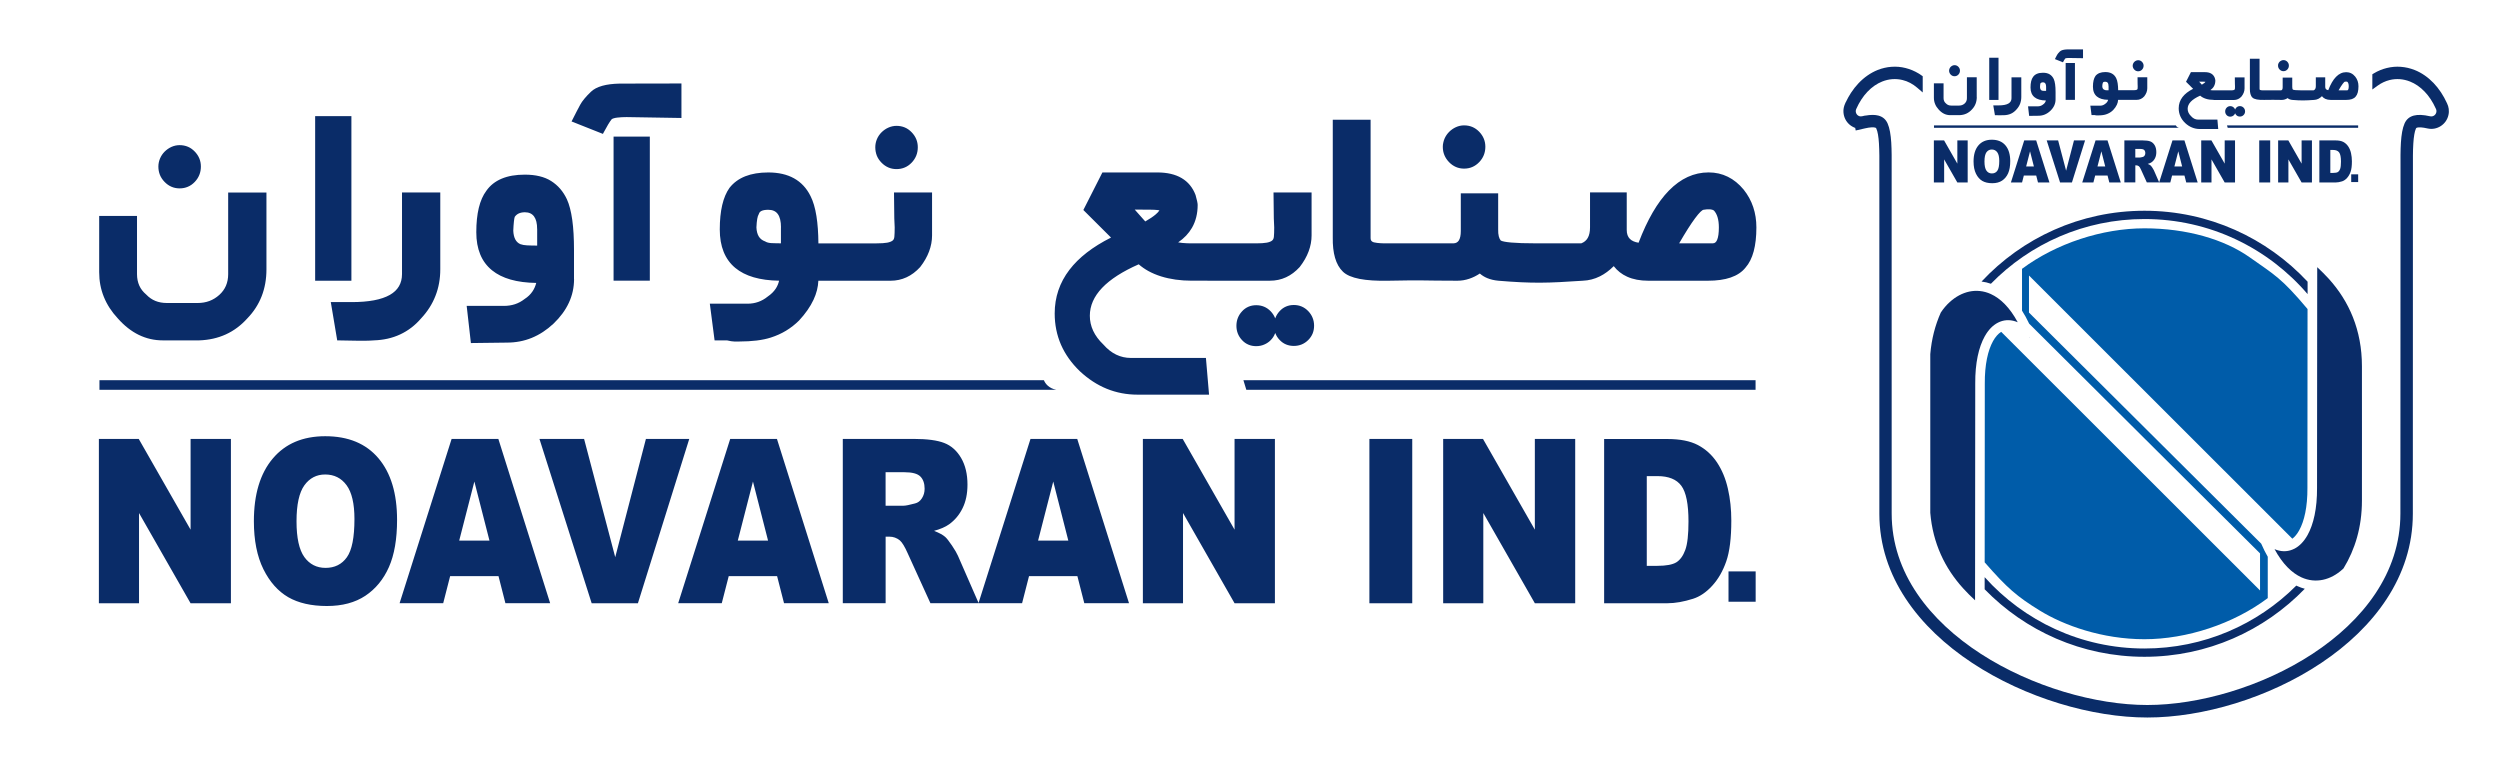
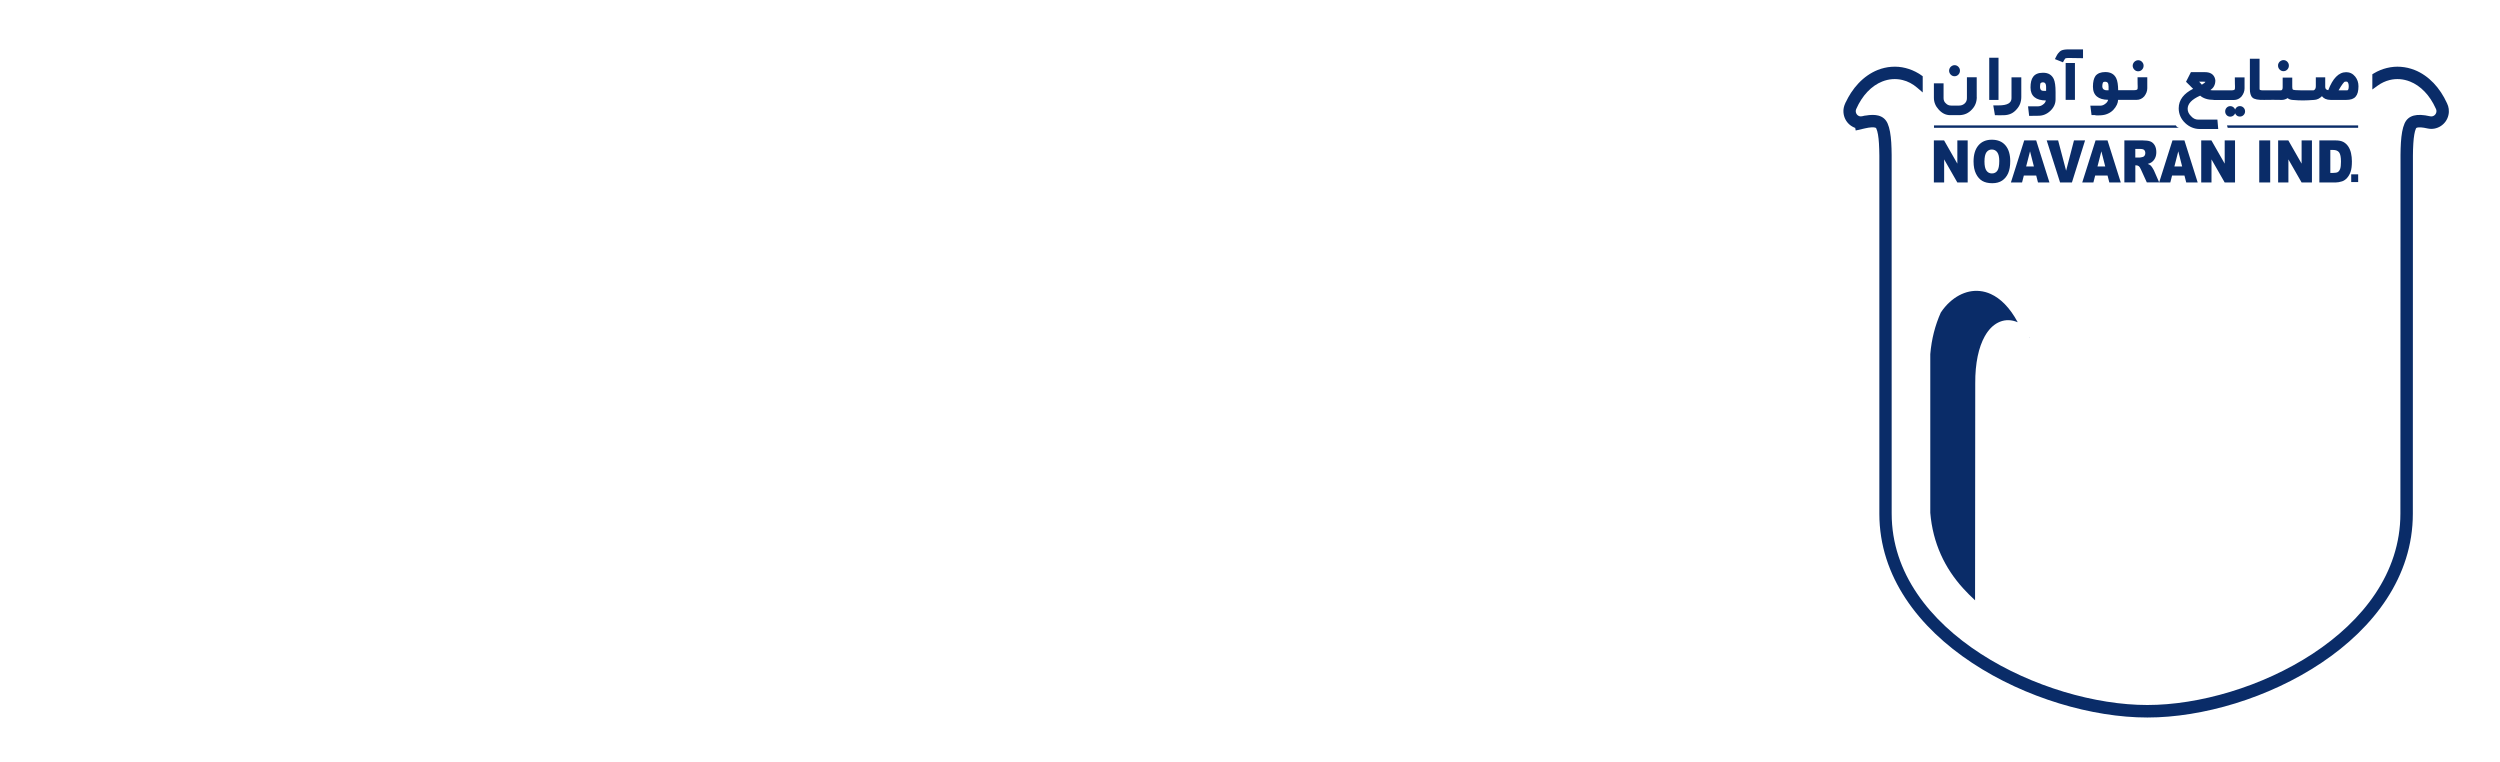
<svg xmlns="http://www.w3.org/2000/svg" version="1.1" id="Layer_1" x="0px" y="0px" viewBox="0 0 829.53 252.77" style="enable-background:new 0 0 829.53 252.77;" xml:space="preserve">
  <style type="text/css">
	.st0{fill-rule:evenodd;clip-rule:evenodd;fill:#0A2C68;}
	.st1{fill-rule:evenodd;clip-rule:evenodd;fill:#005CA9;}
</style>
  <g>
    <path class="st0" d="M787.72,24.31c0.66-0.4,1.35-0.74,2.06-1.03c0.71-0.29,1.44-0.53,2.17-0.71c0.78-0.19,1.56-0.32,2.33-0.39   c0.77-0.07,1.55-0.07,2.33-0.01c0.78,0.06,1.56,0.18,2.33,0.35c0.76,0.18,1.52,0.42,2.27,0.71c1.14,0.45,2.25,1.05,3.31,1.78   c1.04,0.71,2.03,1.56,2.97,2.54c0.88,0.92,1.71,1.96,2.47,3.11c0.73,1.1,1.39,2.3,1.99,3.61c0.14,0.28,0.26,0.58,0.36,0.91   c0.09,0.3,0.16,0.62,0.21,0.96c0.04,0.34,0.06,0.68,0.04,1.02c-0.02,0.33-0.06,0.68-0.14,1.02c-0.17,0.77-0.49,1.48-0.92,2.09   c-0.44,0.63-1.01,1.17-1.65,1.58c-0.64,0.41-1.36,0.69-2.12,0.83c-0.73,0.13-1.49,0.11-2.26-0.06c-0.86-0.2-1.58-0.31-2.18-0.35   c-0.54-0.03-0.96-0.01-1.28,0.08c-0.11,0.03-0.19,0.07-0.25,0.12c-0.05,0.04-0.1,0.11-0.13,0.2c-0.23,0.52-0.41,1.19-0.54,1.99   c-0.15,0.85-0.25,1.84-0.32,2.95c-0.08,1.25-0.12,2.58-0.13,3.99c-0.02,1.45-0.01,3,0,4.63c-0.01,38.08-0.03,76.18-0.03,114.24   c0,41.75-51.49,67.61-88.09,67.61c-36.49,0-88.93-25.8-88.93-67.61c0-38.08,0.02-76.16,0-114.24c0.01-1.64,0.02-3.19,0-4.64   c-0.02-1.41-0.05-2.74-0.13-3.99c-0.07-1.1-0.17-2.09-0.32-2.95c-0.14-0.8-0.32-1.47-0.55-1.99c-0.04-0.08-0.08-0.15-0.13-0.2   c-0.06-0.05-0.14-0.09-0.25-0.12c-0.32-0.09-0.74-0.11-1.28-0.08c-0.6,0.04-1.32,0.15-2.18,0.35l-3,0.69l-0.17-0.86   c-0.17-0.06-0.32-0.12-0.46-0.18l0-0.01c-0.72-0.32-1.34-0.77-1.85-1.31c-0.53-0.56-0.94-1.22-1.21-1.93   c-0.27-0.71-0.4-1.47-0.39-2.24c0.02-0.75,0.18-1.5,0.49-2.22l0.29-0.67h0.02c0.52-1.09,1.09-2.12,1.71-3.07   c0.77-1.18,1.61-2.24,2.5-3.18c0.95-1,1.95-1.86,3-2.59c1.07-0.74,2.19-1.35,3.34-1.81c0.75-0.3,1.51-0.54,2.27-0.71   c0.77-0.18,1.55-0.3,2.33-0.35c0.78-0.06,1.56-0.05,2.33,0.01c0.77,0.07,1.55,0.19,2.32,0.39c0.76,0.19,1.52,0.44,2.26,0.75   c0.74,0.31,1.46,0.68,2.14,1.09l0.42,0.27l0.89,0.62v5.38l-1.83-1.57c-0.74-0.64-1.52-1.17-2.32-1.59   c-0.81-0.43-1.66-0.75-2.53-0.96c-1.12-0.28-2.26-0.37-3.4-0.29c-1.14,0.08-2.28,0.35-3.38,0.79c-1.73,0.69-3.4,1.83-4.89,3.4   c-1.43,1.51-2.7,3.42-3.72,5.73c-0.19,0.44-0.19,0.92-0.03,1.33c0.15,0.41,0.47,0.77,0.9,0.96c0.17,0.08,0.35,0.12,0.52,0.14   c0.18,0.02,0.36,0,0.54-0.04l1.07-0.24l0.01,0.03c1.79-0.32,3.21-0.31,4.33-0.02c1.52,0.4,2.49,1.3,3.08,2.62h0   c0.69,1.57,1.04,3.71,1.21,6.34c0.16,2.51,0.15,5.52,0.13,8.9c0.01,38.08,0.01,76.15,0.01,114.23c0,39.41,50.66,63.49,84.82,63.49   c34.26,0,83.98-24.13,83.98-63.49c0-23.88,0.03-90.34,0.04-114.23c-0.02-3.38-0.03-6.39,0.13-8.9c0.17-2.63,0.52-4.77,1.21-6.34h0   c0.59-1.32,1.56-2.22,3.08-2.62c1.33-0.35,3.09-0.29,5.41,0.24l0.02,0c0.45,0.1,0.91,0.01,1.27-0.23c0.37-0.24,0.65-0.62,0.76-1.08   l0-0.01c0.05-0.21,0.05-0.41,0.03-0.61c-0.03-0.21-0.09-0.4-0.18-0.58l-0.03-0.06c-1.02-2.27-2.28-4.14-3.7-5.62   c-1.48-1.55-3.13-2.66-4.84-3.34c-1.1-0.44-2.24-0.7-3.38-0.79c-1.14-0.08-2.28,0.01-3.4,0.29c-0.7,0.17-1.39,0.42-2.05,0.73   c-0.66,0.31-1.31,0.69-1.93,1.14l-1.75,1.27v-5.05L787.72,24.31z" />
-     <path class="st0" d="M711.57,69.93c-21.34,0-40.57,9.04-54.07,23.49c1.03,0.12,2.07,0.37,3.11,0.73   c12.94-13.24,30.99-21.47,50.97-21.47c21.65,0,41.05,9.66,54.11,24.91l0-4.12C752.18,78.99,732.93,69.93,711.57,69.93L711.57,69.93   z M658.53,195.53c13.44,13.81,32.23,22.4,53.03,22.4c20.88,0,39.74-8.65,53.2-22.57c-0.81-0.21-1.62-0.5-2.43-0.87   c-0.13-0.06-0.26-0.12-0.39-0.18c-12.89,12.9-30.71,20.87-50.38,20.87c-21.06,0-39.98-9.14-53.03-23.67L658.53,195.53z" />
-     <path class="st1" d="M711.57,75.76c-14,0-29.29,5-40.64,13.44v13.88c0.83,1.3,1.62,2.73,2.37,4.32l76.61,76.23v12.3l-85.89-85.82   c-0.99,0.62-1.91,1.65-2.7,3.06c-1.72,3.09-2.78,7.86-2.74,14.08c0,19.78-0.02,39.56-0.04,59.34c7.53,8.62,10.73,11.34,18.28,16   c8.02,4.94,20.72,9.51,34.74,9.51c14.02,0,29.52-5.07,40.91-13.64v-13.72c-0.76-1.31-1.49-2.76-2.17-4.34l-77.06-76.68v-12.3   l87.39,87.33c0.83-0.63,1.59-1.56,2.26-2.76c1.72-3.09,2.78-7.86,2.74-14.08c0-19.79,0.02-39.58,0.04-59.37   c-8.72-10.36-10.87-11.28-19.16-17.14C738.04,79.41,725.57,75.76,711.57,75.76z" />
    <path class="st0" d="M673.51,112.05l0.05,0.12c-0.1-0.12-0.2-0.24-0.3-0.35C673.34,111.9,673.43,111.97,673.51,112.05   L673.51,112.05z M655.35,199.19l0.06-71.93c-0.05-6.79,1.16-12.1,3.14-15.64c1.2-2.16,2.7-3.7,4.4-4.56l0,0   c1.8-0.92,3.76-1.08,5.79-0.42c0.26,0.08,0.51,0.18,0.77,0.29c-2.66-4.94-5.76-7.92-8.94-9.37c-2.38-1.08-4.81-1.29-7.12-0.81   c-2.34,0.5-4.56,1.71-6.49,3.46c-1.11,1.01-2.12,2.19-2.99,3.52c-1.85,4.15-3.06,8.74-3.48,13.78v52.65   c0.84,10.12,4.86,18.4,10.88,25.03C652.61,196.56,653.94,197.89,655.35,199.19z" />
-     <path class="st0" d="M768.88,88.65l-0.06,73.24c0.05,6.79-1.16,12.1-3.14,15.64c-1.2,2.16-2.71,3.7-4.4,4.56l0-0.01   c-1.8,0.92-3.76,1.08-5.79,0.42c-0.26-0.08-0.51-0.18-0.77-0.29c2.66,4.93,5.76,7.92,8.94,9.37c2.38,1.08,4.81,1.29,7.12,0.8   c2.34-0.49,4.56-1.71,6.49-3.46c0.12-0.1,0.23-0.21,0.34-0.32c3.85-6.31,6.11-13.77,6.11-22.49v-5.86c0-0.07,0-0.13,0-0.2   l0.01-16.14l-0.01-16.33c0-0.07,0-0.13,0-0.2v-5.86c0-11.99-4.25-21.58-11.06-29.08C771.48,91.16,770.21,89.89,768.88,88.65z" />
    <path class="st0" d="M646.73,23.44c0-0.12,0.01-0.23,0.04-0.35c0.02-0.11,0.06-0.23,0.11-0.34c0.05-0.11,0.1-0.21,0.17-0.31   c0.07-0.1,0.14-0.19,0.22-0.27c0.08-0.08,0.17-0.16,0.27-0.22c0.09-0.07,0.2-0.12,0.3-0.17c0.11-0.05,0.23-0.09,0.34-0.12   c0.12-0.03,0.24-0.04,0.36-0.04c0.25,0,0.49,0.05,0.7,0.14c0.21,0.09,0.41,0.23,0.58,0.41c0.17,0.18,0.3,0.38,0.39,0.59   c0.09,0.21,0.13,0.44,0.13,0.68c0,0.25-0.04,0.49-0.13,0.71c-0.09,0.22-0.22,0.42-0.39,0.6c-0.18,0.18-0.37,0.32-0.58,0.41   c-0.21,0.09-0.45,0.14-0.7,0.14c-0.25,0-0.48-0.05-0.69-0.14c-0.21-0.09-0.41-0.23-0.58-0.41c-0.18-0.18-0.31-0.38-0.4-0.6   C646.78,23.93,646.73,23.7,646.73,23.44L646.73,23.44z M721.98,41.6h-80.26v0.81c27.1,0,54.2,0,81.3,0   C722.41,42.28,722.1,41.89,721.98,41.6L721.98,41.6z M738.94,41.6h43.52v0.81h-43.28L738.94,41.6L738.94,41.6z M655.92,32.18   c0,1.65-0.54,3.04-1.63,4.16c-0.54,0.59-1.15,1.05-1.83,1.36c-0.68,0.31-1.43,0.48-2.26,0.51h-3.11c-0.72,0-1.4-0.16-2.04-0.47   c-0.63-0.31-1.23-0.78-1.77-1.39c-0.53-0.57-0.93-1.18-1.19-1.83c-0.27-0.66-0.4-1.36-0.4-2.1v-4.78h3.21v4.95   c0,0.36,0.07,0.69,0.2,0.97c0.13,0.29,0.32,0.54,0.58,0.75l0.01,0.01c0.23,0.24,0.48,0.42,0.77,0.53c0.29,0.12,0.61,0.18,0.97,0.18   h2.62c0.36,0,0.69-0.06,1-0.17c0.3-0.11,0.58-0.29,0.84-0.51c0.25-0.23,0.44-0.49,0.57-0.78c0.13-0.29,0.19-0.62,0.19-0.99v-6.94   h3.25V32.18L655.92,32.18z M660.05,33V19.16h3.08v13.99h-3.08V33L660.05,33z M670.69,32.18v-6.53h-3.25v6.94   c0,0.78-0.34,1.37-1.03,1.77c-0.71,0.41-1.8,0.61-3.24,0.61h-1.78l0.55,3.25c0.94,0,2.21,0.07,3.11,0c0.82-0.03,1.57-0.2,2.24-0.51   c0.67-0.31,1.26-0.77,1.78-1.36c0.54-0.58,0.95-1.22,1.22-1.91C670.55,33.74,670.69,32.98,670.69,32.18L670.69,32.18z M682.06,33   c0,0.71-0.15,1.38-0.44,2.02c-0.29,0.63-0.73,1.23-1.31,1.78c-0.57,0.54-1.19,0.94-1.85,1.21c-0.66,0.27-1.36,0.4-2.1,0.4   l-3.07,0.04l-0.36-3.16h3.17c0.33,0,0.65-0.05,0.94-0.14c0.29-0.1,0.56-0.24,0.81-0.43l0.01-0.01c0.28-0.18,0.51-0.4,0.68-0.66   c0.14-0.21,0.25-0.45,0.31-0.71c-1.65-0.02-2.91-0.38-3.76-1.07c-0.89-0.72-1.34-1.8-1.34-3.24c0-1.59,0.28-2.76,0.85-3.51   c0.32-0.46,0.76-0.81,1.31-1.04c0.54-0.23,1.2-0.34,1.97-0.34c0.46,0,0.87,0.04,1.24,0.13c0.38,0.09,0.71,0.23,1,0.41   c0.29,0.18,0.54,0.4,0.77,0.66c0.22,0.26,0.41,0.55,0.57,0.89c0.2,0.44,0.35,1.02,0.45,1.75c0.1,0.71,0.15,1.57,0.15,2.57V33   L682.06,33z M678.92,28.75c0-0.95-0.35-1.43-1.04-1.43c-0.2,0-0.38,0.03-0.52,0.1c-0.14,0.06-0.25,0.16-0.34,0.29   c-0.03,0.08-0.05,0.22-0.07,0.4c-0.02,0.2-0.04,0.46-0.05,0.78c0.01,0.3,0.07,0.55,0.17,0.75c0.1,0.18,0.24,0.31,0.42,0.4   c0.08,0.03,0.17,0.05,0.26,0.07c0.09,0.02,0.2,0.03,0.31,0.03l0.42,0.01l0.44,0V28.75L678.92,28.75z M685.41,33V20.9h3.08v12.24   h-3.08V33L685.41,33z M686.52,19.24c-0.14,0-0.28,0-0.41,0.01c-0.13,0.01-0.26,0.02-0.38,0.03c-0.12,0.01-0.22,0.03-0.3,0.06   c-0.07,0.02-0.13,0.05-0.17,0.08c-0.09,0.11-0.19,0.26-0.3,0.44c-0.12,0.19-0.25,0.43-0.39,0.7l-0.06,0.11l-2.67-1.06l0.44-0.87   l0.29-0.55c0.09-0.16,0.21-0.33,0.36-0.51c0.15-0.18,0.33-0.38,0.55-0.59c0.23-0.22,0.55-0.39,0.97-0.51   c0.4-0.11,0.89-0.17,1.47-0.19l5.25-0.01v2.93L686.52,19.24L686.52,19.24z M702.81,33.14c-0.02,0.54-0.16,1.08-0.41,1.62   c-0.27,0.59-0.68,1.17-1.23,1.76l0,0c-0.34,0.33-0.7,0.62-1.1,0.86c-0.4,0.24-0.83,0.43-1.29,0.58c-0.35,0.11-0.75,0.2-1.2,0.25   c-0.45,0.06-0.95,0.08-1.5,0.08h-0.4c-0.07,0-0.16-0.01-0.27-0.03c-0.1-0.02-0.22-0.04-0.35-0.07H694l-0.4-3.12h3.21   c0.32,0,0.62-0.05,0.91-0.15c0.28-0.1,0.55-0.25,0.8-0.45l0.01-0.01c0.29-0.2,0.51-0.42,0.68-0.67c0.13-0.2,0.23-0.43,0.29-0.67   c-1.64-0.02-2.88-0.39-3.72-1.09c-0.88-0.73-1.32-1.82-1.32-3.27c0-1.58,0.28-2.76,0.83-3.54l0-0.01c0.34-0.43,0.79-0.76,1.34-0.98   c0.55-0.21,1.19-0.32,1.94-0.32c0.86,0,1.59,0.17,2.19,0.5c0.6,0.33,1.07,0.84,1.4,1.5c0.23,0.44,0.39,1.01,0.5,1.71   c0.1,0.66,0.16,1.43,0.17,2.31h4.94c0.19,0,0.37,0,0.52-0.01c0.15-0.01,0.28-0.02,0.38-0.04c0.1-0.02,0.19-0.04,0.27-0.07   c0.07-0.03,0.14-0.06,0.19-0.1c0.04-0.03,0.08-0.08,0.1-0.12c0.03-0.05,0.04-0.12,0.05-0.2c0.01-0.09,0.02-0.2,0.02-0.33l0.01-0.46   l-0.03-0.76c-0.01-0.74-0.02-1.47-0.02-2.21h3.23v3.65c0,0.46-0.08,0.92-0.25,1.37c-0.17,0.45-0.42,0.89-0.75,1.32l-0.01,0.01   c-0.35,0.39-0.74,0.68-1.16,0.87c-0.42,0.19-0.87,0.29-1.36,0.29H702.81L702.81,33.14z M699.64,28.62c0-0.52-0.09-0.9-0.28-1.15   c-0.17-0.24-0.44-0.35-0.8-0.35c-0.25,0-0.45,0.03-0.58,0.1c-0.12,0.06-0.19,0.14-0.21,0.25l-0.02,0.04   c-0.05,0.07-0.09,0.2-0.12,0.38c-0.03,0.19-0.06,0.43-0.07,0.73c0.01,0.32,0.08,0.58,0.2,0.77c0.12,0.19,0.29,0.33,0.52,0.41   l0.03,0.01c0.07,0.04,0.14,0.07,0.23,0.09c0.09,0.02,0.19,0.04,0.3,0.04l0.42,0.01l0.39,0V28.62L699.64,28.62z M707.65,21.8   c0-0.12,0.01-0.23,0.04-0.35c0.02-0.11,0.06-0.23,0.11-0.34c0.05-0.11,0.1-0.21,0.17-0.31c0.07-0.1,0.14-0.19,0.22-0.27   c0.08-0.08,0.17-0.16,0.27-0.22c0.09-0.07,0.2-0.13,0.31-0.18c0.11-0.05,0.23-0.09,0.34-0.11c0.12-0.03,0.24-0.04,0.36-0.04   c0.25,0,0.49,0.05,0.7,0.14c0.21,0.09,0.41,0.23,0.58,0.41c0.17,0.18,0.3,0.38,0.39,0.59c0.09,0.21,0.13,0.44,0.13,0.68   c0,0.25-0.04,0.49-0.13,0.71c-0.09,0.22-0.22,0.42-0.39,0.6c-0.17,0.18-0.37,0.32-0.58,0.41c-0.22,0.09-0.45,0.14-0.7,0.14   c-0.25,0-0.48-0.05-0.69-0.14c-0.21-0.09-0.41-0.23-0.58-0.41c-0.18-0.18-0.31-0.38-0.4-0.6C707.7,22.29,707.65,22.05,707.65,21.8   L707.65,21.8z M734.54,33.14c-0.48,0-0.93-0.03-1.37-0.09c-0.44-0.06-0.85-0.15-1.24-0.28c-0.39-0.12-0.75-0.28-1.08-0.46   c-0.3-0.17-0.57-0.36-0.81-0.57c-1.38,0.61-2.42,1.28-3.11,2c-0.69,0.73-1.04,1.52-1.04,2.37c0,0.9,0.38,1.71,1.14,2.44l0.01,0.01   c0.33,0.38,0.7,0.67,1.09,0.85c0.39,0.19,0.81,0.28,1.26,0.28h6.37l0.27,3.12h-6.08c-0.92,0-1.79-0.17-2.6-0.5   c-0.82-0.33-1.58-0.83-2.29-1.49c-0.71-0.69-1.25-1.44-1.6-2.25c-0.36-0.82-0.54-1.7-0.54-2.65c0-1.38,0.42-2.61,1.25-3.71   c0.8-1.05,1.98-1.96,3.53-2.74l-2.35-2.34l1.62-3.19h4.67c0.83,0,1.52,0.16,2.07,0.48c0.55,0.32,0.94,0.8,1.19,1.45l0,0.01   c0.06,0.2,0.1,0.37,0.13,0.5c0.03,0.14,0.05,0.25,0.05,0.32c0,0.74-0.16,1.39-0.48,1.95c-0.27,0.48-0.66,0.89-1.17,1.24   c0.1,0.02,0.22,0.04,0.35,0.05l0.41,0.03l0.43,0.01h5.44c0.19,0,0.37,0,0.52-0.01c0.15-0.01,0.28-0.02,0.38-0.04   c0.1-0.02,0.19-0.04,0.27-0.07c0.07-0.03,0.14-0.06,0.19-0.1c0.04-0.03,0.08-0.08,0.1-0.12c0.03-0.06,0.05-0.12,0.05-0.2l0.02-0.33   l0.01-0.47l-0.03-0.76c-0.01-0.74-0.02-1.47-0.03-2.21h3.23v3.65c0,0.46-0.08,0.92-0.25,1.37c-0.17,0.45-0.42,0.89-0.75,1.32   l-0.01,0.01c-0.35,0.39-0.74,0.68-1.16,0.87c-0.42,0.19-0.88,0.29-1.36,0.29H734.54L734.54,33.14z M731.8,27.16l-0.18-0.03   c-0.15-0.02-0.34-0.03-0.55-0.03l-1.37-0.01l0.9,1.01c0.38-0.22,0.67-0.42,0.89-0.6C731.63,27.38,731.74,27.27,731.8,27.16   L731.8,27.16z M744.94,36.97c0-0.24-0.04-0.46-0.12-0.67c-0.08-0.21-0.21-0.4-0.37-0.57c-0.17-0.17-0.35-0.3-0.56-0.39   c-0.2-0.09-0.43-0.13-0.67-0.13c-0.24,0-0.46,0.04-0.66,0.13c-0.2,0.09-0.38,0.22-0.54,0.39c-0.16,0.17-0.28,0.36-0.36,0.57   l-0.02,0.05l-0.02-0.04c-0.08-0.21-0.21-0.4-0.37-0.57c-0.17-0.17-0.35-0.3-0.56-0.39c-0.21-0.09-0.43-0.13-0.67-0.13   s-0.46,0.04-0.66,0.13c-0.2,0.09-0.38,0.22-0.54,0.39c-0.32,0.34-0.48,0.76-0.48,1.24c0,0.23,0.04,0.45,0.12,0.66   c0.08,0.2,0.2,0.39,0.36,0.56c0.16,0.17,0.34,0.3,0.54,0.38c0.2,0.09,0.42,0.13,0.66,0.13c0.12,0,0.24-0.01,0.36-0.04   c0.11-0.02,0.22-0.06,0.33-0.11c0.1-0.04,0.2-0.1,0.29-0.16c0.09-0.06,0.18-0.13,0.25-0.21c0.08-0.08,0.15-0.17,0.21-0.26   c0.06-0.09,0.11-0.19,0.15-0.29l0.02-0.06l0.02,0.04c0.08,0.2,0.2,0.39,0.36,0.55c0.16,0.17,0.34,0.29,0.54,0.38   c0.2,0.08,0.42,0.13,0.66,0.13c0.24,0,0.46-0.04,0.67-0.13c0.21-0.08,0.39-0.21,0.56-0.38c0.16-0.16,0.29-0.35,0.37-0.55   C744.9,37.43,744.94,37.21,744.94,36.97L744.94,36.97z M751.25,33.15c-0.99,0.02-1.8-0.03-2.43-0.15   c-0.65-0.13-1.13-0.33-1.42-0.61c-0.31-0.29-0.53-0.69-0.67-1.18c-0.14-0.49-0.21-1.07-0.19-1.75l0-9.98h3.21v10.05   c0,0.08,0.01,0.14,0.04,0.19c0.02,0.05,0.06,0.08,0.1,0.11l0.01,0.01c0.06,0.04,0.19,0.08,0.41,0.1c0.15,0.02,0.32,0.03,0.53,0.04   h5.98c0.2-0.01,0.34-0.09,0.44-0.25c0.11-0.17,0.16-0.44,0.16-0.79v-3.2h3.18v3.06c-0.01,0.23,0.01,0.43,0.05,0.59   c0.04,0.14,0.09,0.26,0.17,0.35c0.14,0.07,0.44,0.13,0.9,0.17c0.5,0.04,1.17,0.07,2.04,0.07h3.91c0.24-0.09,0.42-0.24,0.55-0.46   c0.13-0.23,0.2-0.52,0.2-0.89v-2.98h3.12v3.19c0,0.33,0.09,0.58,0.27,0.76c0.16,0.17,0.41,0.27,0.74,0.32   c0.75-1.96,1.61-3.44,2.58-4.43c1.01-1.03,2.13-1.54,3.38-1.54c0.59,0,1.13,0.12,1.63,0.37c0.5,0.24,0.95,0.61,1.35,1.1   c0.36,0.45,0.63,0.95,0.81,1.48c0.18,0.54,0.27,1.11,0.27,1.73c0,0.79-0.08,1.46-0.23,2.03c-0.15,0.57-0.39,1.04-0.7,1.39   c-0.3,0.37-0.72,0.65-1.26,0.84c-0.53,0.18-1.18,0.27-1.94,0.27h-5.06c-0.69,0-1.29-0.12-1.79-0.34c-0.46-0.21-0.84-0.51-1.14-0.9   c-0.37,0.37-0.76,0.66-1.18,0.87c-0.46,0.23-0.95,0.35-1.46,0.37c-2.99,0.2-4.24,0.24-7.17,0c-0.35-0.03-0.67-0.11-0.95-0.22   c-0.24-0.1-0.45-0.23-0.63-0.39c-0.29,0.19-0.59,0.34-0.89,0.44c-0.34,0.11-0.67,0.17-1.01,0.17   C753.97,33.14,754.4,33.08,751.25,33.15L751.25,33.15z M755.88,21.76c0,0.25,0.04,0.49,0.13,0.71c0.09,0.22,0.22,0.42,0.4,0.6   c0.18,0.18,0.37,0.32,0.58,0.41c0.21,0.09,0.44,0.14,0.69,0.14c0.25,0,0.49-0.05,0.7-0.14c0.21-0.09,0.41-0.23,0.58-0.41   c0.17-0.18,0.3-0.38,0.39-0.6c0.09-0.22,0.13-0.45,0.13-0.71c0-0.24-0.04-0.47-0.13-0.68c-0.09-0.21-0.22-0.41-0.39-0.59   c-0.17-0.18-0.37-0.32-0.58-0.41c-0.21-0.09-0.45-0.14-0.7-0.14c-0.12,0-0.24,0.01-0.36,0.04c-0.12,0.03-0.23,0.06-0.34,0.12   c-0.11,0.05-0.21,0.11-0.31,0.17c-0.1,0.07-0.19,0.14-0.27,0.22c-0.08,0.08-0.16,0.17-0.22,0.27c-0.07,0.1-0.12,0.2-0.17,0.31   c-0.05,0.11-0.08,0.22-0.11,0.34C755.89,21.53,755.88,21.64,755.88,21.76L755.88,21.76z M779.34,28.62c0-0.34-0.04-0.63-0.11-0.87   c-0.07-0.23-0.17-0.42-0.31-0.57c-0.04-0.03-0.09-0.05-0.14-0.07c-0.06-0.02-0.12-0.03-0.19-0.03c-0.08-0.01-0.16-0.01-0.24,0   c-0.08,0.01-0.17,0.02-0.26,0.03l-0.03,0c-0.13,0-0.38,0.24-0.74,0.73c-0.36,0.48-0.81,1.19-1.35,2.13h2.87   c0.15,0,0.27-0.1,0.35-0.29C779.29,29.45,779.34,29.09,779.34,28.62z" />
    <path class="st0" d="M780.16,57.84h2.31v2.58h-2.31V57.84L780.16,57.84z M641.68,46.59h3.39l4.4,7.71v-7.71h3.43v13.96h-3.43   l-4.38-7.66v7.66h-3.41V46.59L641.68,46.59z M654.85,53.58c0-2.28,0.53-4.05,1.6-5.32c1.07-1.27,2.56-1.9,4.46-1.9   c1.95,0,3.46,0.62,4.52,1.87c1.06,1.25,1.59,3,1.59,5.24c0,1.63-0.23,2.97-0.69,4.01c-0.46,1.04-1.13,1.86-2,2.44   c-0.87,0.58-1.96,0.87-3.27,0.87c-1.32,0-2.42-0.25-3.29-0.75c-0.87-0.5-1.57-1.3-2.11-2.38   C655.12,56.57,654.85,55.21,654.85,53.58L654.85,53.58z M658.47,53.59c0,1.41,0.22,2.42,0.66,3.04c0.44,0.61,1.04,0.92,1.8,0.92   c0.78,0,1.39-0.3,1.81-0.9c0.43-0.61,0.64-1.68,0.64-3.25c0-1.31-0.22-2.27-0.67-2.88c-0.45-0.61-1.05-0.91-1.82-0.91   c-0.73,0-1.32,0.31-1.77,0.92C658.69,51.15,658.47,52.17,658.47,53.59L658.47,53.59z M675.64,58.25h-4.11l-0.59,2.3h-3.7   l4.42-13.96h3.97l4.4,13.96h-3.8L675.64,58.25L675.64,58.25z M674.87,55.23l-1.28-5.02l-1.29,5.02H674.87L674.87,55.23z    M679.12,46.59l4.44,13.96h3.93l4.36-13.96h-3.68l-2.61,10.05l-2.65-10.05H679.12L679.12,46.59z M699.31,58.25h-4.11l-0.59,2.3   h-3.7l4.42-13.96h3.97l4.4,13.96h-3.8L699.31,58.25L699.31,58.25z M698.54,55.23l-1.28-5.02l-1.29,5.02H698.54L698.54,55.23z    M704.89,60.55V46.59h6.05c1.12,0,1.98,0.11,2.57,0.34c0.59,0.23,1.07,0.65,1.44,1.27c0.36,0.62,0.54,1.38,0.54,2.27   c0,0.77-0.14,1.44-0.42,2c-0.28,0.57-0.66,1.02-1.15,1.37c-0.31,0.22-0.74,0.41-1.27,0.55c0.43,0.17,0.75,0.34,0.94,0.51   c0.13,0.11,0.33,0.36,0.58,0.73c0.25,0.37,0.42,0.66,0.51,0.87l1.76,4.03h-4.1l-1.94-4.26c-0.25-0.55-0.46-0.91-0.66-1.08   c-0.26-0.21-0.56-0.32-0.89-0.32h-0.32v5.65H704.89L704.89,60.55z M708.53,52.26h1.53c0.16,0,0.49-0.06,0.96-0.19   c0.24-0.06,0.44-0.2,0.59-0.44c0.15-0.24,0.23-0.51,0.23-0.81c0-0.45-0.12-0.8-0.36-1.04c-0.24-0.24-0.69-0.36-1.36-0.36h-1.6   V52.26L708.53,52.26z M724.83,58.25l0.59,2.3h3.8l-4.4-13.96h-3.97l-4.42,13.96h3.7l0.59-2.3H724.83L724.83,58.25z M724.06,55.23   h-2.57l1.29-5.02L724.06,55.23L724.06,55.23z M730.39,46.59h3.39l4.4,7.71v-7.71h3.43v13.96h-3.43l-4.38-7.66v7.66h-3.41V46.59   L730.39,46.59z M749.64,46.59h3.64v13.96h-3.64V46.59L749.64,46.59z M755.91,46.59h3.39l4.4,7.71v-7.71h3.43v13.96h-3.43   l-4.38-7.66v7.66h-3.41V46.59L755.91,46.59z M769.59,46.59v13.96h5.39c0.64,0,1.37-0.13,2.16-0.38c0.58-0.19,1.13-0.56,1.63-1.11   c0.51-0.56,0.9-1.24,1.19-2.07c0.29-0.82,0.43-1.98,0.43-3.47c0-0.95-0.1-1.85-0.29-2.7c-0.19-0.85-0.5-1.6-0.93-2.24   c-0.43-0.64-0.97-1.13-1.62-1.48c-0.65-0.34-1.51-0.51-2.58-0.51H769.59L769.59,46.59z M773.21,49.75h0.91   c0.94,0,1.62,0.27,2.03,0.82c0.41,0.55,0.61,1.56,0.61,3.04c0,1.12-0.09,1.92-0.27,2.42c-0.18,0.5-0.44,0.84-0.75,1.05   c-0.32,0.2-0.86,0.3-1.62,0.3h-0.89V49.75z" />
  </g>
-   <path class="st0" d="M52.55,55.27c0-0.46,0.05-0.91,0.14-1.36c0.09-0.44,0.23-0.89,0.41-1.32c0.18-0.43,0.4-0.83,0.65-1.21  c0.26-0.38,0.55-0.73,0.87-1.06c0.33-0.32,0.68-0.62,1.05-0.88c0.37-0.26,0.77-0.48,1.19-0.68c0.44-0.2,0.89-0.35,1.34-0.45  c0.46-0.1,0.93-0.15,1.4-0.15c0.98,0,1.9,0.18,2.74,0.53c0.84,0.35,1.6,0.89,2.28,1.6c0.68,0.7,1.19,1.47,1.53,2.3  c0.34,0.83,0.51,1.72,0.51,2.67c0,0.98-0.17,1.91-0.51,2.76c-0.34,0.85-0.85,1.64-1.53,2.35c-0.68,0.71-1.44,1.25-2.28,1.6  c-0.84,0.36-1.75,0.54-2.74,0.54c-0.97,0-1.87-0.18-2.7-0.54c-0.83-0.35-1.59-0.89-2.28-1.6c-0.69-0.71-1.22-1.5-1.56-2.35  C52.72,57.17,52.55,56.25,52.55,55.27L52.55,55.27z M346.38,126.16H33v3.17c105.81,0,211.63,0,317.45,0  C348.04,128.84,346.83,127.3,346.38,126.16L346.38,126.16z M412.58,126.16h169.94v3.17H413.54L412.58,126.16L412.58,126.16z   M88.41,89.39c0,6.45-2.12,11.89-6.35,16.26c-2.09,2.32-4.47,4.1-7.13,5.31c-2.66,1.21-5.6,1.87-8.81,1.98H54  c-2.81,0-5.47-0.61-7.97-1.83c-2.47-1.21-4.79-3.03-6.92-5.44c-2.07-2.21-3.62-4.6-4.65-7.16c-1.04-2.56-1.55-5.3-1.55-8.2V71.65  h12.55v19.31c0,1.42,0.26,2.69,0.76,3.81c0.5,1.12,1.27,2.1,2.28,2.95l0.05,0.05c0.88,0.92,1.88,1.62,3.01,2.08  c1.13,0.46,2.4,0.69,3.8,0.69h10.23c1.41,0,2.71-0.23,3.9-0.67c1.19-0.45,2.28-1.12,3.27-2.01c0.98-0.88,1.72-1.9,2.21-3.04  c0.49-1.15,0.74-2.43,0.74-3.85V63.88h12.7V89.39L88.41,89.39z M104.57,92.58V38.53h12.03v54.61h-12.03V92.58L104.57,92.58z   M146.09,89.37V63.86h-12.7v27.09c0,3.06-1.34,5.37-4.03,6.9c-2.79,1.59-7.01,2.39-12.66,2.39h-6.94l2.13,12.7  c3.69,0,8.64,0.29,12.16,0c3.21-0.1,6.13-0.76,8.74-1.98c2.62-1.22,4.94-2.99,6.94-5.32c2.12-2.27,3.71-4.76,4.76-7.47  C145.56,95.46,146.09,92.52,146.09,89.37L146.09,89.37z M190.48,92.58c0,2.77-0.57,5.4-1.72,7.87c-1.14,2.47-2.84,4.78-5.11,6.95  c-2.24,2.09-4.64,3.66-7.21,4.71c-2.57,1.05-5.31,1.57-8.2,1.57l-11.99,0.15l-1.4-12.33h12.37c1.3,0,2.52-0.19,3.65-0.56  c1.13-0.37,2.18-0.94,3.15-1.69l0.04-0.03c1.1-0.71,1.99-1.56,2.65-2.56c0.55-0.82,0.96-1.76,1.22-2.78  c-6.46-0.09-11.35-1.49-14.67-4.19c-3.48-2.82-5.22-7.04-5.22-12.64c0-6.2,1.11-10.76,3.32-13.72c1.25-1.8,2.96-3.15,5.11-4.05  c2.12-0.89,4.68-1.33,7.67-1.33c1.78,0,3.4,0.17,4.85,0.52c1.46,0.35,2.77,0.88,3.89,1.6c1.12,0.71,2.13,1.57,3,2.58  c0.87,1.01,1.61,2.17,2.22,3.47c0.79,1.72,1.38,4,1.78,6.82c0.39,2.79,0.58,6.14,0.58,10.02V92.58L190.48,92.58z M178.23,76  c0-3.71-1.36-5.57-4.07-5.57c-0.79,0-1.47,0.14-2.04,0.4c-0.53,0.25-0.97,0.62-1.32,1.12c-0.11,0.32-0.21,0.85-0.28,1.57  c-0.09,0.79-0.16,1.81-0.21,3.03c0.05,1.19,0.28,2.16,0.68,2.91c0.38,0.71,0.94,1.23,1.66,1.55c0.32,0.11,0.66,0.2,1.02,0.27  c0.37,0.07,0.77,0.11,1.2,0.13l1.64,0.06l1.73,0.02V76L178.23,76z M203.59,92.58V45.33h12.03v47.81h-12.03V92.58L203.59,92.58z   M207.92,38.85c-0.56,0-1.09,0.01-1.6,0.04c-0.51,0.03-1.01,0.07-1.49,0.13c-0.46,0.05-0.85,0.13-1.18,0.23  c-0.27,0.08-0.5,0.18-0.67,0.3c-0.35,0.43-0.74,1-1.17,1.71c-0.46,0.76-0.97,1.67-1.52,2.72l-0.23,0.45l-10.41-4.13l1.73-3.4  l1.14-2.15c0.33-0.62,0.8-1.29,1.4-2.01c0.58-0.7,1.3-1.47,2.16-2.29c0.9-0.87,2.16-1.53,3.77-1.98c1.57-0.44,3.48-0.68,5.74-0.73  l20.52-0.04v11.45L207.92,38.85L207.92,38.85z M271.54,93.14c-0.08,2.1-0.62,4.22-1.61,6.34c-1.07,2.29-2.67,4.58-4.79,6.87  l-0.01,0.01c-1.31,1.3-2.75,2.42-4.31,3.37c-1.55,0.94-3.23,1.69-5.03,2.27c-1.36,0.44-2.93,0.77-4.69,0.99  c-1.75,0.21-3.72,0.33-5.88,0.33h-1.57c-0.27,0-0.62-0.04-1.04-0.1c-0.4-0.06-0.85-0.16-1.35-0.27h-4.15l-1.58-12.18h12.53  c1.25,0,2.43-0.2,3.54-0.59c1.11-0.39,2.15-0.98,3.11-1.76l0.04-0.03c1.12-0.76,2-1.63,2.65-2.61c0.52-0.8,0.9-1.68,1.11-2.64  c-6.4-0.09-11.24-1.51-14.53-4.24c-3.43-2.85-5.15-7.11-5.15-12.77c0-6.17,1.08-10.79,3.24-13.82l0.02-0.02  c1.34-1.7,3.09-2.97,5.25-3.82c2.13-0.83,4.66-1.25,7.58-1.25c3.36,0,6.22,0.65,8.55,1.95c2.35,1.31,4.18,3.27,5.47,5.88  c0.88,1.72,1.54,3.95,1.97,6.68c0.41,2.57,0.62,5.58,0.65,9.02h19.31c0.76,0,1.43-0.02,2.01-0.06c0.58-0.04,1.08-0.09,1.5-0.17  c0.4-0.07,0.75-0.17,1.05-0.29c0.29-0.11,0.53-0.24,0.73-0.39c0.17-0.13,0.3-0.29,0.4-0.49c0.1-0.21,0.17-0.47,0.2-0.77  c0.03-0.34,0.06-0.78,0.08-1.31l0.03-1.81l-0.13-2.97c-0.04-2.88-0.08-5.76-0.1-8.63h12.63V78.1c0,1.8-0.33,3.58-0.99,5.34  c-0.65,1.74-1.63,3.46-2.93,5.14l-0.03,0.04c-1.38,1.51-2.89,2.64-4.52,3.39c-1.65,0.76-3.42,1.14-5.3,1.14H271.54L271.54,93.14z   M259.14,75.46c0-2.01-0.36-3.51-1.08-4.47c-0.68-0.92-1.73-1.38-3.14-1.38c-0.99,0-1.74,0.13-2.27,0.39  c-0.45,0.22-0.73,0.55-0.84,0.98l-0.08,0.17c-0.19,0.28-0.34,0.78-0.47,1.47c-0.13,0.74-0.22,1.69-0.27,2.84  c0.05,1.24,0.32,2.25,0.79,3.02c0.46,0.74,1.15,1.28,2.04,1.6l0.11,0.05c0.25,0.16,0.55,0.28,0.89,0.37  c0.35,0.09,0.74,0.15,1.17,0.17l1.63,0.05l1.5,0.02V75.46L259.14,75.46z M290.43,48.84c0-0.45,0.05-0.91,0.14-1.36  c0.09-0.45,0.23-0.89,0.41-1.32c0.18-0.43,0.4-0.83,0.65-1.2c0.26-0.38,0.55-0.73,0.87-1.05c0.32-0.32,0.67-0.61,1.04-0.87  c0.37-0.26,0.77-0.49,1.2-0.68c0.44-0.2,0.89-0.35,1.35-0.45c0.45-0.1,0.92-0.15,1.39-0.15c0.99,0,1.9,0.18,2.74,0.53  c0.84,0.35,1.6,0.89,2.28,1.6c0.68,0.7,1.19,1.47,1.53,2.3c0.34,0.83,0.51,1.72,0.51,2.67c0,0.98-0.17,1.91-0.51,2.76  c-0.34,0.85-0.85,1.64-1.53,2.35c-0.68,0.71-1.44,1.25-2.28,1.6c-0.84,0.36-1.76,0.54-2.75,0.54c-0.97,0-1.87-0.18-2.7-0.54  c-0.83-0.36-1.6-0.89-2.28-1.6c-0.7-0.71-1.22-1.5-1.56-2.35C290.6,50.75,290.43,49.83,290.43,48.84L290.43,48.84z M395.43,93.14  c-1.86,0-3.64-0.12-5.35-0.36c-1.7-0.24-3.32-0.6-4.85-1.08c-1.53-0.48-2.94-1.08-4.21-1.78c-1.17-0.65-2.23-1.39-3.18-2.22  c-5.39,2.37-9.44,4.98-12.15,7.82c-2.71,2.85-4.07,5.93-4.07,9.25c0,3.51,1.49,6.68,4.46,9.52l0.04,0.04  c1.3,1.49,2.71,2.6,4.24,3.34c1.51,0.73,3.15,1.1,4.9,1.1h24.88l1.04,12.18h-23.75c-3.59,0-6.98-0.65-10.17-1.94  c-3.18-1.29-6.17-3.24-8.95-5.83c-2.78-2.68-4.86-5.61-6.26-8.8c-1.39-3.2-2.09-6.66-2.09-10.37c0-5.38,1.63-10.21,4.89-14.48  c3.11-4.08,7.72-7.65,13.8-10.7l-9.18-9.15l6.32-12.46h18.22c3.26,0,5.95,0.62,8.07,1.87c2.14,1.26,3.69,3.14,4.63,5.64l0.01,0.05  c0.22,0.8,0.39,1.46,0.5,1.96c0.12,0.55,0.18,0.97,0.18,1.25c0,2.87-0.63,5.41-1.89,7.6c-1.07,1.86-2.6,3.47-4.58,4.83  c0.41,0.08,0.86,0.14,1.36,0.19l1.6,0.11l1.67,0.03h21.24c0.76,0,1.43-0.02,2.01-0.06c0.58-0.04,1.08-0.09,1.5-0.17  c0.4-0.07,0.75-0.17,1.05-0.29c0.29-0.11,0.53-0.24,0.72-0.39c0.17-0.13,0.3-0.29,0.4-0.49c0.11-0.21,0.18-0.47,0.21-0.77l0.08-1.3  l0.03-1.82l-0.13-2.97c-0.04-2.88-0.08-5.76-0.1-8.63h12.63V78.1c0,1.8-0.33,3.58-0.99,5.33c-0.65,1.75-1.63,3.46-2.93,5.14  l-0.03,0.04c-1.38,1.51-2.89,2.64-4.52,3.39c-1.65,0.76-3.42,1.14-5.3,1.14H395.43L395.43,93.14z M384.73,69.79l-0.7-0.1  c-0.59-0.06-1.31-0.11-2.16-0.11l-5.36-0.04l3.5,3.94c1.47-0.84,2.63-1.62,3.46-2.33C384.05,70.65,384.47,70.2,384.73,69.79  L384.73,69.79z M436.03,108.08c0-0.94-0.16-1.81-0.49-2.62c-0.32-0.81-0.81-1.55-1.45-2.23c-0.65-0.67-1.37-1.18-2.17-1.52  c-0.8-0.34-1.67-0.51-2.61-0.51c-0.94,0-1.8,0.17-2.59,0.51c-0.79,0.34-1.5,0.85-2.12,1.53c-0.62,0.67-1.08,1.41-1.4,2.22l-0.07,0.2  l-0.06-0.16c-0.32-0.8-0.81-1.55-1.45-2.22c-0.65-0.67-1.38-1.18-2.18-1.51c-0.8-0.33-1.67-0.5-2.61-0.5s-1.81,0.17-2.59,0.51  c-0.78,0.34-1.5,0.84-2.11,1.52c-1.24,1.34-1.87,2.95-1.87,4.82c0,0.91,0.16,1.77,0.47,2.56c0.31,0.79,0.78,1.52,1.4,2.18  c0.62,0.67,1.33,1.17,2.12,1.5c0.79,0.34,1.65,0.5,2.59,0.5c0.47,0,0.94-0.05,1.39-0.14c0.45-0.09,0.88-0.23,1.28-0.41  c0.41-0.17,0.79-0.38,1.14-0.62c0.36-0.24,0.7-0.52,0.99-0.83c0.31-0.31,0.58-0.65,0.82-1.01c0.23-0.35,0.43-0.74,0.59-1.15  l0.09-0.22l0.07,0.17c0.31,0.79,0.78,1.52,1.4,2.16c0.62,0.65,1.32,1.15,2.12,1.48c0.79,0.33,1.65,0.49,2.58,0.49  c0.94,0,1.81-0.17,2.6-0.49c0.8-0.33,1.53-0.82,2.18-1.47c0.64-0.64,1.13-1.37,1.46-2.16C435.86,109.89,436.03,109.02,436.03,108.08  L436.03,108.08z M460.65,93.15c-3.86,0.08-7.02-0.13-9.5-0.6c-2.55-0.5-4.4-1.29-5.54-2.39c-1.19-1.14-2.07-2.68-2.63-4.62  c-0.55-1.89-0.8-4.18-0.75-6.84l0-38.97h12.55v39.26c0,0.29,0.05,0.54,0.14,0.73c0.09,0.18,0.22,0.33,0.4,0.44l0.04,0.03  c0.22,0.17,0.75,0.31,1.59,0.41c0.57,0.07,1.26,0.12,2.07,0.14h23.34c0.76-0.04,1.34-0.37,1.71-0.97c0.42-0.68,0.64-1.71,0.64-3.1  V64.16h12.4v11.96c-0.03,0.91,0.05,1.68,0.21,2.32c0.14,0.56,0.36,1.02,0.65,1.37c0.53,0.29,1.7,0.51,3.5,0.67  c1.93,0.17,4.59,0.26,7.95,0.26h15.28c0.94-0.36,1.66-0.96,2.13-1.78c0.51-0.88,0.76-2.05,0.76-3.49V63.85h12.18V76.3  c0,1.28,0.35,2.28,1.05,2.97c0.64,0.65,1.61,1.07,2.88,1.27c2.91-7.66,6.27-13.43,10.07-17.31c3.93-4.01,8.32-6.02,13.18-6.02  c2.3,0,4.42,0.48,6.36,1.44c1.94,0.95,3.7,2.38,5.27,4.28c1.41,1.77,2.46,3.7,3.16,5.79c0.7,2.09,1.05,4.34,1.05,6.74  c0,3.07-0.3,5.71-0.89,7.92c-0.6,2.24-1.51,4.05-2.73,5.43c-1.16,1.46-2.8,2.55-4.92,3.28c-2.07,0.71-4.59,1.06-7.57,1.06h-19.77  c-2.7,0-5.04-0.45-7-1.34c-1.78-0.8-3.27-1.97-4.45-3.5c-1.45,1.45-2.98,2.58-4.59,3.38c-1.8,0.9-3.7,1.38-5.69,1.46  c-11.66,0.78-16.56,0.95-28,0c-1.38-0.13-2.62-0.42-3.7-0.87c-0.93-0.39-1.75-0.89-2.45-1.52c-1.14,0.75-2.3,1.33-3.47,1.72  c-1.31,0.45-2.64,0.67-3.96,0.67C471.27,93.14,472.96,92.89,460.65,93.15L460.65,93.15z M478.74,48.7c0,0.99,0.17,1.91,0.52,2.76  c0.35,0.85,0.87,1.63,1.56,2.35c0.69,0.71,1.45,1.24,2.28,1.6c0.83,0.36,1.73,0.54,2.7,0.54c0.99,0,1.9-0.18,2.74-0.54  c0.83-0.36,1.6-0.9,2.28-1.61c0.68-0.71,1.19-1.49,1.53-2.35c0.34-0.85,0.51-1.77,0.51-2.75c0-0.95-0.17-1.84-0.51-2.67  c-0.34-0.83-0.85-1.6-1.52-2.3c-0.68-0.71-1.45-1.24-2.28-1.6c-0.84-0.35-1.76-0.53-2.74-0.53c-0.47,0-0.94,0.05-1.39,0.15  c-0.46,0.1-0.91,0.25-1.34,0.45c-0.42,0.19-0.82,0.42-1.19,0.68c-0.37,0.26-0.73,0.55-1.05,0.88c-0.32,0.32-0.61,0.67-0.87,1.05  c-0.26,0.38-0.48,0.79-0.66,1.2c-0.18,0.43-0.32,0.87-0.41,1.32C478.79,47.78,478.74,48.24,478.74,48.7L478.74,48.7z M570.34,75.46  c0-1.32-0.15-2.46-0.44-3.41c-0.28-0.9-0.68-1.64-1.21-2.21c-0.17-0.11-0.36-0.19-0.56-0.26c-0.23-0.07-0.48-0.11-0.75-0.13  c-0.31-0.02-0.62-0.02-0.93,0c-0.33,0.02-0.67,0.07-1.01,0.13l-0.1,0.01c-0.52,0-1.49,0.95-2.9,2.84c-1.4,1.88-3.16,4.65-5.27,8.3  h11.22c0.59,0,1.05-0.37,1.37-1.12C570.14,78.72,570.34,77.33,570.34,75.46z" />
-   <path class="st0" d="M573.54,189.6h9.01v10.06h-9.01V189.6L573.54,189.6z M32.81,145.65h13.23l17.2,30.1v-30.1h13.38v54.51H63.23  l-17.1-29.93v29.93H32.81V145.65L32.81,145.65z M84.24,172.94c0-8.9,2.08-15.82,6.25-20.77c4.17-4.96,9.98-7.43,17.43-7.43  c7.63,0,13.51,2.43,17.64,7.3c4.13,4.87,6.19,11.69,6.19,20.46c0,6.37-0.9,11.58-2.7,15.66c-1.8,4.07-4.42,7.25-7.82,9.52  c-3.42,2.27-7.66,3.4-12.76,3.4c-5.17,0-9.45-0.98-12.84-2.93c-3.38-1.97-6.14-5.06-8.24-9.3C85.3,184.61,84.24,179.31,84.24,172.94  L84.24,172.94z M98.39,172.98c0,5.49,0.87,9.45,2.59,11.85c1.73,2.39,4.08,3.6,7.04,3.6c3.04,0,5.41-1.18,7.08-3.53  c1.68-2.36,2.51-6.57,2.51-12.68c0-5.13-0.88-8.87-2.62-11.23c-1.75-2.37-4.11-3.55-7.1-3.55c-2.86,0-5.17,1.2-6.9,3.6  C99.26,163.45,98.39,167.43,98.39,172.98L98.39,172.98z M165.41,191.17h-16.05l-2.3,8.98h-14.47l17.26-54.51h15.51l17.19,54.51  H167.7L165.41,191.17L165.41,191.17z M162.41,179.37l-5.01-19.59l-5.03,19.59H162.41L162.41,179.37z M179,145.65l17.32,54.51h15.35  l17.03-54.51h-14.38l-10.18,39.23l-10.33-39.23H179L179,145.65z M257.85,191.17H241.8l-2.31,8.98h-14.46l17.26-54.51h15.51  l17.19,54.51h-14.84L257.85,191.17L257.85,191.17z M254.85,179.37l-5.01-19.59l-5.03,19.59H254.85L254.85,179.37z M279.65,200.15  v-54.51h23.61c4.38,0,7.73,0.45,10.03,1.34c2.32,0.89,4.19,2.55,5.61,4.96c1.42,2.43,2.12,5.38,2.12,8.86  c0,3.02-0.54,5.63-1.63,7.83c-1.08,2.21-2.57,3.98-4.48,5.35c-1.21,0.86-2.87,1.59-4.98,2.16c1.69,0.67,2.92,1.33,3.68,2  c0.51,0.44,1.27,1.4,2.26,2.87c0.98,1.46,1.64,2.59,1.98,3.39l6.88,15.74h-16.01l-7.57-16.62c-0.96-2.16-1.81-3.55-2.56-4.2  c-1.02-0.84-2.19-1.25-3.48-1.25h-1.25v22.07H279.65L279.65,200.15z M293.86,167.8h5.99c0.64,0,1.9-0.25,3.76-0.75  c0.94-0.22,1.71-0.79,2.29-1.71c0.6-0.93,0.9-1.98,0.9-3.17c0-1.76-0.47-3.12-1.41-4.06c-0.94-0.95-2.7-1.42-5.3-1.42h-6.24V167.8  L293.86,167.8z M357.49,191.17l2.29,8.98h14.84l-17.18-54.51h-15.51l-17.26,54.51h14.47l2.3-8.98H357.49L357.49,191.17z   M354.48,179.37h-10.03l5.03-19.59L354.48,179.37L354.48,179.37z M379.22,145.65h13.22l17.2,30.1v-30.1h13.39v54.51h-13.39  l-17.1-29.93v29.93h-13.32V145.65L379.22,145.65z M454.38,145.65h14.22v54.51h-14.22V145.65L454.38,145.65z M478.85,145.65h13.23  l17.2,30.1v-30.1h13.39v54.51h-13.39l-17.1-29.93v29.93h-13.32V145.65L478.85,145.65z M532.27,145.65v54.51h21.06  c2.52,0,5.34-0.5,8.44-1.48c2.27-0.72,4.4-2.17,6.38-4.34c1.98-2.17,3.53-4.86,4.64-8.07c1.12-3.21,1.68-7.73,1.68-13.55  c0-3.72-0.37-7.23-1.13-10.55c-0.75-3.33-1.96-6.23-3.62-8.74c-1.67-2.5-3.79-4.41-6.34-5.76c-2.55-1.33-5.91-2-10.05-2H532.27  L532.27,145.65z M546.42,157.98h3.55c3.68,0,6.32,1.06,7.91,3.2c1.59,2.13,2.38,6.08,2.38,11.85c0,4.36-0.35,7.51-1.07,9.46  c-0.71,1.94-1.7,3.3-2.95,4.09c-1.26,0.77-3.37,1.17-6.34,1.17h-3.48V157.98z" />
</svg>